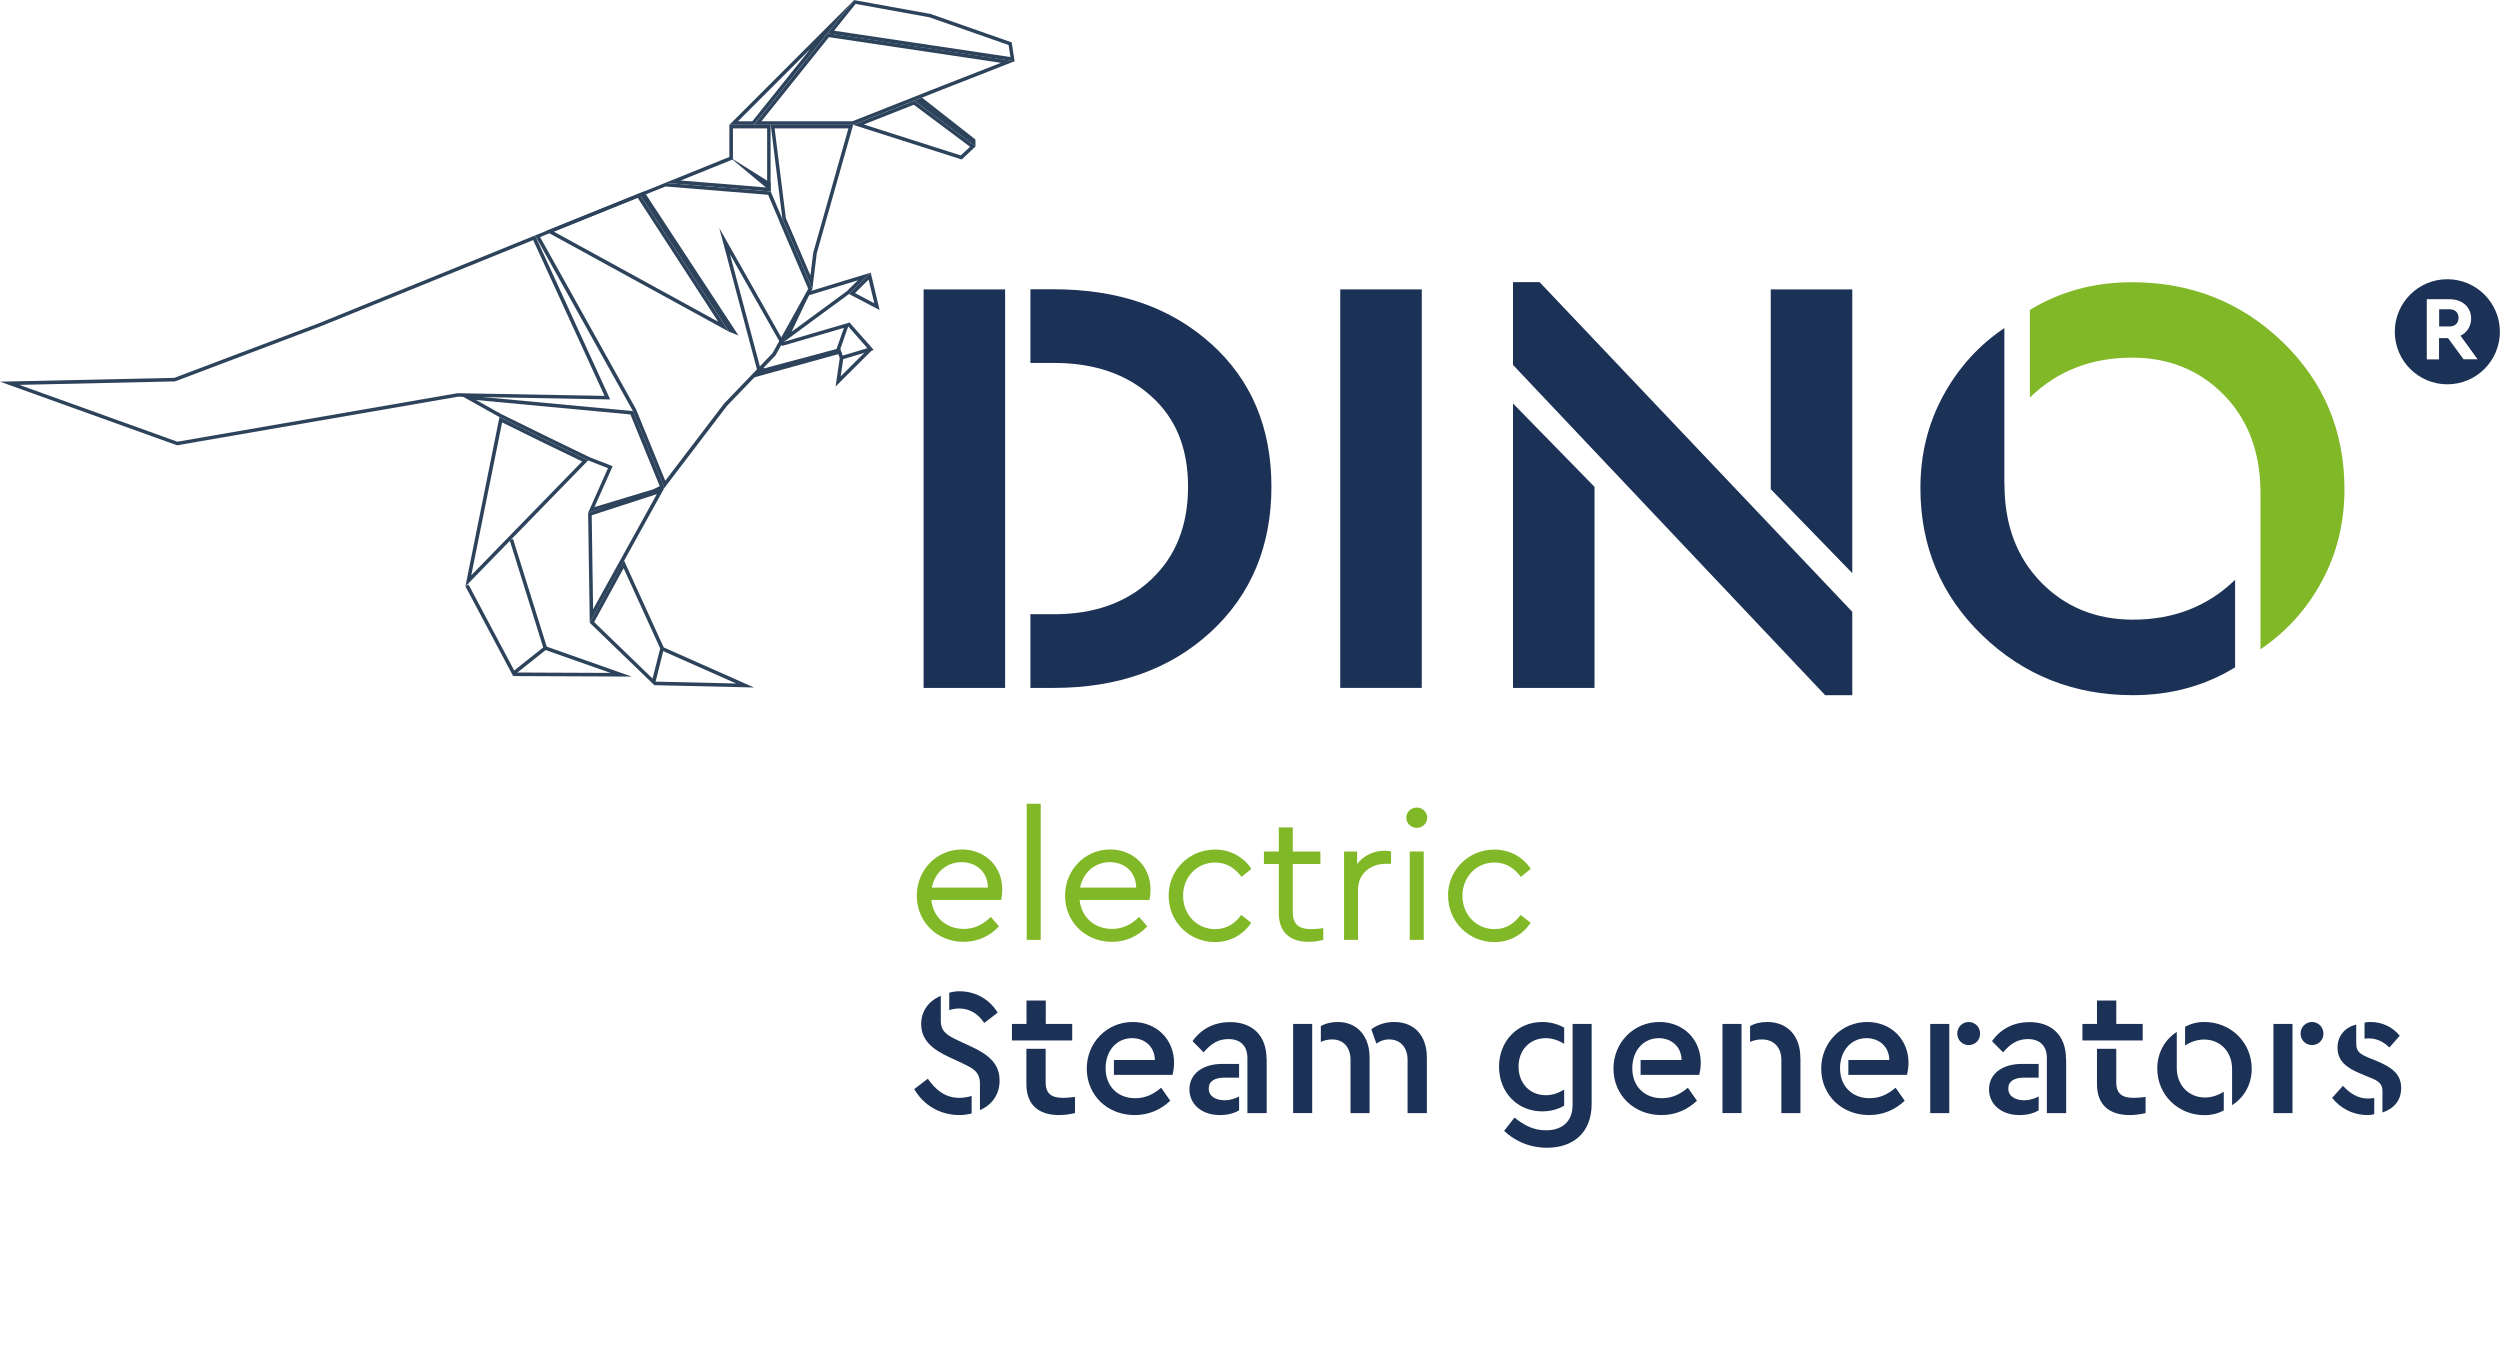
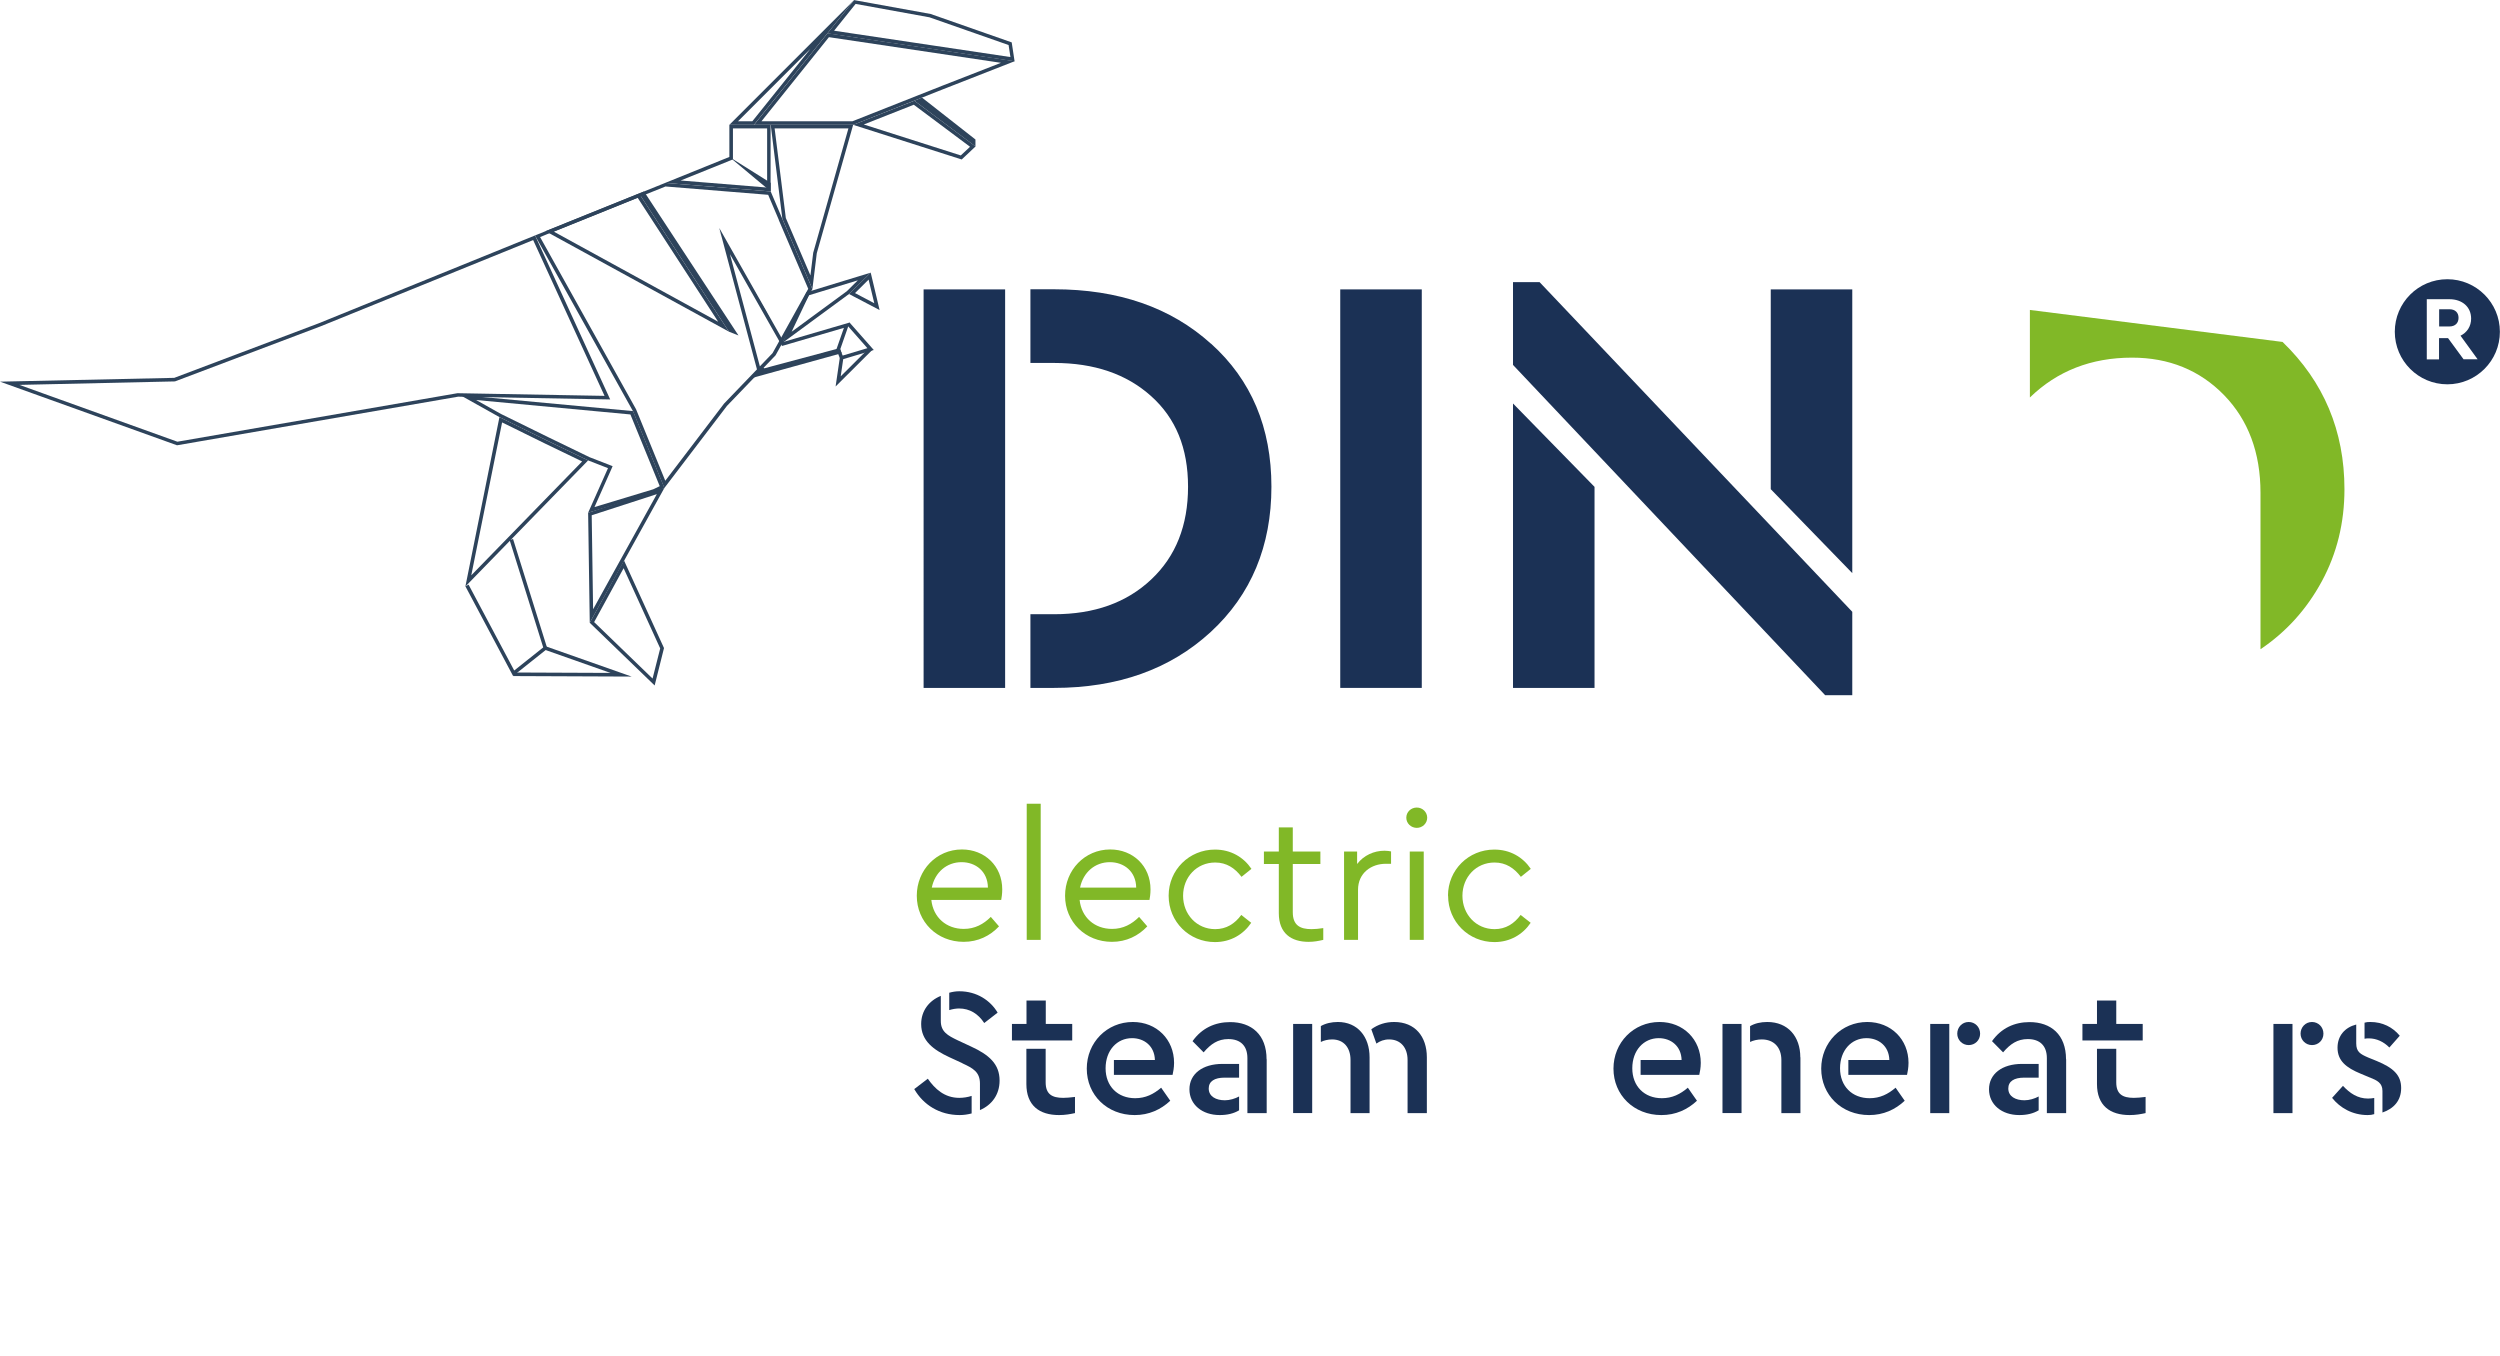
<svg xmlns="http://www.w3.org/2000/svg" id="uuid-fe5c2b14-10e9-446f-b9a1-960e079a5b5f" viewBox="0 0 216.49 117.39">
  <g id="uuid-c6c87302-b939-408d-ac9a-b3da11c21ce5">
    <polyline points="40.44 50.7 44.48 58.3 47.22 56.12 44.28 46.72" style="fill:none; stroke:#2d435b; stroke-miterlimit:10; stroke-width:.31px;" />
    <path d="M74.28,24.28l-.95.94-4.78,3.51,1.5-3.16,4.22-1.29M75.4,23.61l-5.56,1.7-2.09,4.39,5.77-4.24,1.88-1.85h0Z" style="fill:#2d435b; stroke-width:0px;" />
    <path d="M75.22,24.22l.49,2.04-1.63-.86-.04-.02,1.18-1.17M75.4,23.61l-1.88,1.85.42.22,2.23,1.17-.77-3.24h0Z" style="fill:#2d435b; stroke-width:0px;" />
    <path d="M46.17,20.79l6.18,13.49-12.68-.23h-.03s-.03,0-.03,0l-24.25,4.2-13.68-4.92,13.42-.3h.05s.05-.02.05-.02l12.51-4.73,18.46-7.49M46.33,20.39l-18.74,7.61-12.5,4.72-15.09.33,15.33,5.51,24.34-4.21,13.17.24-6.51-14.21h0Z" style="fill:#2d435b; stroke-width:0px;" />
    <path d="M57.65,16.15l8.87.72.91,2.14h0s.02.07.02.07l2.54,5.93-3.09,5.57-4.2,4.37-5.09,6.68-2.53-6.19-8.31-14.91.58-.24,8.53-3.44,1.77-.71M57.6,15.84l-1.83.74-8.53,3.44-.91.37,8.48,15.21,2.72,6.66,5.42-7.11,4.21-4.38,3.19-5.74-2.6-6.07h0s-1.01-2.38-1.01-2.38l-9.13-.74h0Z" style="fill:#2d435b; stroke-width:0px;" />
    <path d="M66.43,11.12v5.12l-7.49-.61,4.34-1.75.19-.08v-2.68h2.96M66.74,10.81h-3.58v2.78l-5.56,2.25,9.13.74v-5.77h0Z" style="fill:#2d435b; stroke-width:0px;" />
    <path d="M79.13,9.07l4.87,3.64-.8.75-8.4-2.68,4.33-1.71M79.18,8.72l-5.3,2.09,9.4,3,1.2-1.13-5.3-3.96h0Z" style="fill:#2d435b; stroke-width:0px;" />
    <path d="M74.1.34l6.39,1.16,6.85,2.4.16,1.04-15.27-2.28,1.86-2.32M73.97,0l-2.32,2.89,16.21,2.42-.25-1.64-7.02-2.46-6.62-1.2h0Z" style="fill:#2d435b; stroke-width:0px;" />
    <polygon points="55.77 16.58 55.34 16.75 63.12 28.72 63.95 29.05 55.77 16.58 55.77 16.58" style="fill:#2d435b; stroke-width:0px;" />
    <path d="M41.24,34.64l13.35,1.25,2.54,6.21-.56.27-5.09,1.54,1.44-3.24.13-.3-.3-.12-1.7-.66-3.57-1.73-1.77-.87-2.32-1.14-2.16-1.21M39.82,34.2l3.43,1.92,2.33,1.15,1.77.87,3.58,1.73,1.72.67-1.72,3.86,5.74-1.73.87-.41-2.72-6.66-14.99-1.4h0Z" style="fill:#2d435b; stroke-width:0px;" />
    <path d="M73.47,11.12l-3.05,10.77-.24,1.96-2.13-4.97-.97-7.76h6.38M73.88,10.81h-7.14l1.01,8.14h0s2.6,6.08,2.6,6.08l.38-3.1,3.15-11.12h0Z" style="fill:#2d435b; stroke-width:0px;" />
    <path d="M55.22,17.13l6.97,10.73-14.23-7.8,7.26-2.93M55.34,16.75l-8.1,3.27,15.88,8.7-7.78-11.97h0Z" style="fill:#2d435b; stroke-width:0px;" />
    <path d="M71.79,3.22l14.89,2.22-5.1,1.99-7.76,3.07h-7.88s5.84-7.28,5.84-7.28M71.66,2.88l-6.36,7.93h8.58s7.81-3.09,7.81-3.09l6.18-2.42-16.21-2.42h0Z" style="fill:#2d435b; stroke-width:0px;" />
    <path d="M56.88,42.79l-5.52,9.97-.12-8.14,5.64-1.83M57.53,42.26l-6.6,2.14.14,9.53,6.46-11.67h0Z" style="fill:#2d435b; stroke-width:0px;" />
    <path d="M54.01,49.22l3.16,6.93-.66,2.61-5.06-4.89,2.55-4.66M54.03,48.53l-2.96,5.4,5.62,5.43.81-3.24-3.47-7.6h0Z" style="fill:#2d435b; stroke-width:0px;" />
    <path d="M43.48,36.58l1.57.77.4.2,1.77.87,3.19,1.54-9.6,9.86,2.67-13.24M43.25,36.12l-2.95,14.67,10.63-10.92-3.58-1.73-1.77-.87-.4-.2-1.93-.95h0Z" style="fill:#2d435b; stroke-width:0px;" />
    <polyline points="47.17 56.1 53.78 58.43 44.45 58.39" style="fill:none; stroke:#2d435b; stroke-miterlimit:10; stroke-width:.31px;" />
    <polyline points="73.45 28.03 75.39 30.23 72.88 30.98 72.56 30.18" style="fill:none; stroke:#2d435b; stroke-miterlimit:10; stroke-width:.31px;" />
    <polyline points="72.88 30.98 72.58 33.03 75.39 30.23" style="fill:none; stroke:#2d435b; stroke-miterlimit:10; stroke-width:.31px;" />
    <path d="M63.21,22.01l4.39,7.74.12.21.24-.07,5.12-1.5-.64,1.83-6.57,1.76-2.66-9.97M62.29,19.76l3.36,12.6,7.03-1.88.89-2.55-5.7,1.67-5.58-9.85h0Z" style="fill:#2d435b; stroke-width:0px;" />
    <polygon points="62.17 19.86 67.75 29.71 66.32 26.93 62.17 19.86 62.17 19.86" style="fill:#2d435b; stroke-width:0px;" />
    <polyline points="66.12 31.85 65.53 32.46 72.68 30.48 72.56 30.18" style="fill:none; stroke:#2d435b; stroke-miterlimit:10; stroke-width:.31px;" />
    <polygon points="79.84 8.45 79.18 8.72 84.47 12.68 84.47 12.08 79.84 8.45 79.84 8.45" style="fill:#2d435b; stroke-width:0px;" />
    <polygon points="63.16 13.59 66.74 16.58 66.74 15.84 63.16 13.59 63.16 13.59" style="fill:#2d435b; stroke-width:0px;" />
    <path d="M70.18,4.23l-5.03,6.27h-1.24l6.27-6.27M73.97,0l-10.81,10.81h2.13l6.36-7.92,2.32-2.89h0Z" style="fill:#2d435b; stroke-width:0px;" />
-     <polyline points="57.35 56.18 64.52 59.36 56.69 59.18" style="fill:none; stroke:#2d435b; stroke-miterlimit:10; stroke-width:.31px;" />
    <path d="M87.04,59.57h-7.06V25.06h7.06v34.51ZM104.87,29.76c3.49,3.14,5.23,7.27,5.23,12.39s-1.75,9.35-5.26,12.58c-3.5,3.22-8.03,4.84-13.57,4.84h-2.04v-6.38h2.04c3.49,0,6.29-1,8.42-3.01,2.13-2,3.19-4.68,3.19-8.03s-1.06-5.93-3.19-7.84c-2.13-1.92-4.93-2.88-8.42-2.88h-2.04v-6.38h2.04c5.58,0,10.11,1.57,13.59,4.71Z" style="fill:#1b3155; stroke-width:0px;" />
    <path d="M116.06,25.06h7.06v34.51h-7.06V25.06Z" style="fill:#1b3155; stroke-width:0px;" />
    <path d="M131.02,31.59v-7.16h2.3l27.08,28.55v7.22h-2.35l-27.03-28.6ZM131.02,34.94l7.06,7.22v17.41h-7.06v-24.63ZM153.34,42.37v-17.31h7.06v24.57l-7.06-7.27Z" style="fill:#1b3155; stroke-width:0px;" />
-     <path d="M173.58,41.95c0,3.49,1.06,6.31,3.16,8.47,2.11,2.16,4.77,3.24,7.97,3.24,3.52,0,6.47-1.15,8.84-3.45v7.58c-2.61,1.6-5.56,2.41-8.84,2.41-5.12,0-9.47-1.73-13.05-5.18-3.57-3.45-5.36-7.7-5.36-12.76,0-2.89.65-5.55,1.96-7.97,1.31-2.42,3.08-4.38,5.31-5.88v13.54Z" style="fill:#1b3155; stroke-width:0px;" />
-     <path d="M197.66,29.61c3.57,3.45,5.36,7.7,5.36,12.76,0,2.89-.65,5.55-1.96,7.97-1.31,2.42-3.08,4.38-5.31,5.88v-13.54c0-3.49-1.06-6.31-3.16-8.47-2.11-2.16-4.77-3.24-7.97-3.24-3.52,0-6.47,1.15-8.84,3.45v-7.58c2.61-1.6,5.56-2.4,8.84-2.4,5.12,0,9.47,1.73,13.05,5.18Z" style="fill:#81b827; stroke-width:0px;" />
+     <path d="M197.66,29.61c3.57,3.45,5.36,7.7,5.36,12.76,0,2.89-.65,5.55-1.96,7.97-1.31,2.42-3.08,4.38-5.31,5.88v-13.54c0-3.49-1.06-6.31-3.16-8.47-2.11-2.16-4.77-3.24-7.97-3.24-3.52,0-6.47,1.15-8.84,3.45v-7.58Z" style="fill:#81b827; stroke-width:0px;" />
    <path d="M212.11,26.78h-.89v1.49h.89c.5,0,.79-.3.79-.75s-.29-.74-.79-.74Z" style="fill:#1b3155; stroke-width:0px;" />
    <path d="M211.93,24.18c-2.52,0-4.55,2.04-4.55,4.55s2.04,4.55,4.55,4.55,4.55-2.04,4.55-4.55-2.04-4.55-4.55-4.55ZM213.34,31.12l-1.35-1.84h-.78v1.84h-1.06v-5.21h1.96c1.1,0,1.88.66,1.88,1.68,0,.67-.36,1.21-.92,1.48l1.48,2.04h-1.2Z" style="fill:#1b3155; stroke-width:0px;" />
    <path d="M79.39,77.57c0-2.23,1.71-4.01,3.91-4.01,1.96,0,3.49,1.42,3.49,3.46,0,.41-.06.75-.09.91h-6.05c.16,1.52,1.3,2.51,2.81,2.51.96,0,1.71-.41,2.34-1.04l.71.82c-.77.82-1.81,1.34-3.06,1.34-2.31,0-4.06-1.74-4.06-3.99ZM85.55,76.86c-.02-1.41-1.07-2.2-2.28-2.2-1.29,0-2.31.88-2.58,2.2h4.86Z" style="fill:#81b827; stroke-width:0px;" />
    <path d="M88.91,69.6h1.21v11.79h-1.21v-11.79Z" style="fill:#81b827; stroke-width:0px;" />
    <path d="M92.23,77.57c0-2.23,1.71-4.01,3.91-4.01,1.96,0,3.49,1.42,3.49,3.46,0,.41-.06.75-.09.91h-6.05c.16,1.52,1.3,2.51,2.81,2.51.96,0,1.71-.41,2.34-1.04l.71.82c-.77.82-1.81,1.34-3.06,1.34-2.31,0-4.06-1.74-4.06-3.99ZM98.39,76.86c-.02-1.41-1.07-2.2-2.28-2.2-1.29,0-2.31.88-2.58,2.2h4.86Z" style="fill:#81b827; stroke-width:0px;" />
    <path d="M101.2,77.56c0-2.23,1.78-3.99,4.01-3.99,1.38,0,2.48.66,3.16,1.67l-.86.69c-.57-.75-1.29-1.24-2.28-1.24-1.6,0-2.78,1.27-2.78,2.88s1.18,2.89,2.78,2.89c.97,0,1.7-.47,2.26-1.23l.86.68c-.68,1.01-1.78,1.67-3.14,1.67-2.23,0-4.01-1.76-4.01-4.01Z" style="fill:#81b827; stroke-width:0px;" />
    <path d="M110.74,79.08v-4.26h-1.29v-1.08h1.29v-2.09h1.21v2.09h2.39v1.08h-2.39v4.18c0,1.15.66,1.46,1.62,1.46.3,0,.63-.03,1.02-.09v1.02c-.39.09-.79.17-1.27.17-1.51,0-2.58-.74-2.58-2.48Z" style="fill:#81b827; stroke-width:0px;" />
    <path d="M116.39,73.74h1.13v1.08c.57-.75,1.46-1.15,2.37-1.15.25,0,.41.03.57.06v1.07h-.46c-1.24,0-2.4.79-2.4,2.25v4.34h-1.21v-7.65Z" style="fill:#81b827; stroke-width:0px;" />
    <path d="M122.69,69.93c.49,0,.9.39.9.88s-.41.88-.9.88-.91-.38-.91-.88.41-.88.91-.88ZM122.08,73.74h1.21v7.65h-1.21v-7.65Z" style="fill:#81b827; stroke-width:0px;" />
    <path d="M125.39,77.56c0-2.23,1.78-3.99,4.01-3.99,1.38,0,2.48.66,3.16,1.67l-.86.69c-.57-.75-1.29-1.24-2.28-1.24-1.6,0-2.78,1.27-2.78,2.88s1.18,2.89,2.78,2.89c.97,0,1.7-.47,2.26-1.23l.87.68c-.68,1.01-1.78,1.67-3.14,1.67-2.23,0-4.01-1.76-4.01-4.01Z" style="fill:#81b827; stroke-width:0px;" />
    <path d="M80.35,93.42c.6.86,1.43,1.65,2.72,1.65.35,0,.74-.06,1.07-.17v1.52c-.35.09-.68.14-1.04.14-1.74,0-3.14-.88-3.93-2.25l1.18-.9ZM83.34,92.07l-1.15-.53c-1.35-.63-2.42-1.41-2.42-2.86,0-1.16.69-2.03,1.7-2.44v2.17c0,.94.6,1.26,1.45,1.67l1.16.54c1.57.72,2.48,1.52,2.48,2.95,0,1.23-.68,2.12-1.7,2.56v-2.29c0-1.02-.61-1.34-1.52-1.76ZM82.19,85.97c.28-.08.57-.13.88-.13,1.52,0,2.7.8,3.32,1.85l-1.16.9c-.52-.8-1.26-1.26-2.18-1.26-.25,0-.57.05-.85.14v-1.51Z" style="fill:#1b3155; stroke-width:0px;" />
    <path d="M87.63,88.67h1.26v-2.03h1.67v2.03h2.29v1.43h-5.22v-1.43ZM92.07,95.07c.28,0,.61-.03,1.02-.08v1.4c-.41.09-.85.17-1.38.17-1.7,0-2.83-.82-2.83-2.69v-3.05h1.67v2.91c0,1.02.55,1.34,1.52,1.34Z" style="fill:#1b3155; stroke-width:0px;" />
    <path d="M94.11,92.54c0-2.26,1.74-4.04,3.99-4.04,2.06,0,3.57,1.51,3.57,3.54,0,.42-.08.83-.13,1.04h-5.08v-1.29h3.55c-.03-1.21-.93-1.89-1.98-1.89-1.3,0-2.29,1.05-2.29,2.61s1.05,2.59,2.56,2.59c.9,0,1.6-.35,2.25-.91l.79,1.13c-.82.77-1.85,1.24-3.08,1.24-2.39,0-4.15-1.74-4.15-4.02Z" style="fill:#1b3155; stroke-width:0px;" />
    <path d="M105.85,92.13h1.45v1.19h-1.26c-.86,0-1.37.31-1.37.94,0,.69.63,1.02,1.4,1.02.42,0,.88-.14,1.23-.33v1.2c-.47.28-1.02.41-1.68.41-1.51,0-2.62-.9-2.62-2.23s1.13-2.2,2.86-2.2ZM109.69,91.72v4.67h-1.67v-4.76c0-1.07-.6-1.65-1.65-1.65-.9,0-1.52.42-2.14,1.15l-.96-.97c.8-1.13,1.95-1.65,3.25-1.65,1.85,0,3.16,1.08,3.16,3.22Z" style="fill:#1b3155; stroke-width:0px;" />
    <path d="M111.98,88.67h1.65v7.72h-1.65v-7.72ZM114.37,88.86c.41-.24.93-.36,1.48-.36,1.71,0,2.75,1.27,2.75,3.06v4.83h-1.65v-4.6c0-1.05-.57-1.78-1.6-1.78-.35,0-.72.09-.97.22v-1.37ZM120.73,88.5c1.81,0,2.83,1.26,2.83,3.06v4.83h-1.67v-4.6c0-1.07-.6-1.78-1.6-1.78-.44,0-.79.14-1.1.36l-.44-1.24c.58-.42,1.24-.63,1.98-.63Z" style="fill:#1b3155; stroke-width:0px;" />
-     <path d="M133.55,88.5c.74,0,1.38.2,1.9.49v1.4c-.5-.31-1.05-.49-1.59-.49-1.4,0-2.36,1.04-2.36,2.47s.97,2.47,2.36,2.47c.54,0,1.08-.17,1.59-.49v1.4c-.52.3-1.16.49-1.9.49-2.15,0-3.74-1.65-3.74-3.87s1.59-3.87,3.74-3.87ZM130.25,97.93l.9-1.15c.77.61,1.57,1.1,2.72,1.1,1.37,0,2.31-.72,2.31-2.2v-7.01h1.65v6.92c0,2.48-1.57,3.8-3.87,3.8-1.65,0-2.89-.69-3.71-1.46Z" style="fill:#1b3155; stroke-width:0px;" />
    <path d="M139.72,92.54c0-2.26,1.74-4.04,3.99-4.04,2.06,0,3.57,1.51,3.57,3.54,0,.42-.08.83-.13,1.04h-5.08v-1.29h3.55c-.03-1.21-.93-1.89-1.98-1.89-1.3,0-2.29,1.05-2.29,2.61s1.05,2.59,2.56,2.59c.9,0,1.6-.35,2.25-.91l.79,1.13c-.82.77-1.85,1.24-3.08,1.24-2.39,0-4.15-1.74-4.15-4.02Z" style="fill:#1b3155; stroke-width:0px;" />
    <path d="M149.16,88.67h1.65v7.72h-1.65v-7.72ZM155.91,91.56v4.83h-1.65v-4.6c0-1.08-.64-1.78-1.7-1.78-.38,0-.74.09-1.01.22v-1.37c.41-.24.91-.36,1.49-.36,1.79,0,2.86,1.26,2.86,3.06Z" style="fill:#1b3155; stroke-width:0px;" />
    <path d="M157.71,92.54c0-2.26,1.75-4.04,3.99-4.04,2.06,0,3.57,1.51,3.57,3.54,0,.42-.08.83-.13,1.04h-5.08v-1.29h3.55c-.03-1.21-.93-1.89-1.98-1.89-1.3,0-2.29,1.05-2.29,2.61s1.05,2.59,2.56,2.59c.9,0,1.6-.35,2.25-.91l.79,1.13c-.82.77-1.85,1.24-3.08,1.24-2.39,0-4.15-1.74-4.15-4.02Z" style="fill:#1b3155; stroke-width:0px;" />
    <path d="M168.8,96.39h-1.65v-7.72h1.65v7.72ZM170.48,88.5c.55,0,.99.44.99,1.01s-.44.99-.99.99-.99-.44-.99-.99.42-1.01.99-1.01Z" style="fill:#1b3155; stroke-width:0px;" />
    <path d="M175.09,92.13h1.45v1.19h-1.26c-.86,0-1.37.31-1.37.94,0,.69.63,1.02,1.4,1.02.42,0,.88-.14,1.23-.33v1.2c-.47.28-1.02.41-1.68.41-1.51,0-2.62-.9-2.62-2.23s1.13-2.2,2.86-2.2ZM178.92,91.72v4.67h-1.67v-4.76c0-1.07-.6-1.65-1.65-1.65-.9,0-1.52.42-2.14,1.15l-.96-.97c.8-1.13,1.95-1.65,3.25-1.65,1.85,0,3.16,1.08,3.16,3.22Z" style="fill:#1b3155; stroke-width:0px;" />
    <path d="M180.33,88.67h1.26v-2.03h1.67v2.03h2.29v1.43h-5.22v-1.43ZM184.78,95.07c.28,0,.61-.03,1.02-.08v1.4c-.41.09-.85.17-1.38.17-1.7,0-2.83-.82-2.83-2.69v-3.05h1.67v2.91c0,1.02.55,1.34,1.52,1.34Z" style="fill:#1b3155; stroke-width:0px;" />
-     <path d="M188.5,89.36v3.13c0,1.49,1.04,2.55,2.44,2.55.63,0,1.19-.22,1.63-.5v1.62c-.46.25-1.02.41-1.67.41-2.26,0-4.09-1.74-4.09-4.04,0-1.38.68-2.53,1.68-3.16ZM194.99,92.56c0,1.37-.69,2.51-1.7,3.14v-3.13c0-1.49-1.02-2.55-2.42-2.55-.63,0-1.21.22-1.65.52v-1.63c.46-.25,1.04-.41,1.67-.41,2.28,0,4.1,1.76,4.1,4.05Z" style="fill:#1b3155; stroke-width:0px;" />
    <path d="M198.52,96.39h-1.65v-7.72h1.65v7.72ZM200.21,88.5c.55,0,.99.44.99,1.01s-.44.99-.99.99-.99-.44-.99-.99.42-1.01.99-1.01Z" style="fill:#1b3155; stroke-width:0px;" />
    <path d="M202.89,94.03c.6.64,1.27,1.1,2.17,1.1.19,0,.36-.02.54-.05v1.4c-.19.06-.36.08-.57.08-1.32,0-2.4-.63-3.08-1.49l.94-1.04ZM205.22,93.31l-.79-.33c-1.26-.52-2.01-1.12-2.01-2.25,0-1.04.64-1.76,1.62-2.01v1.63c0,.74.35.93,1.04,1.23l.74.3c1.45.6,2.11,1.23,2.11,2.34s-.66,1.79-1.62,2.12v-1.87c0-.69-.46-.91-1.08-1.16ZM204.76,88.56c.16-.05.3-.06.5-.06,1.05,0,1.93.44,2.55,1.19l-.9,1.02c-.49-.5-1.12-.79-1.76-.79-.13,0-.27,0-.39.03v-1.4Z" style="fill:#1b3155; stroke-width:0px;" />
  </g>
</svg>